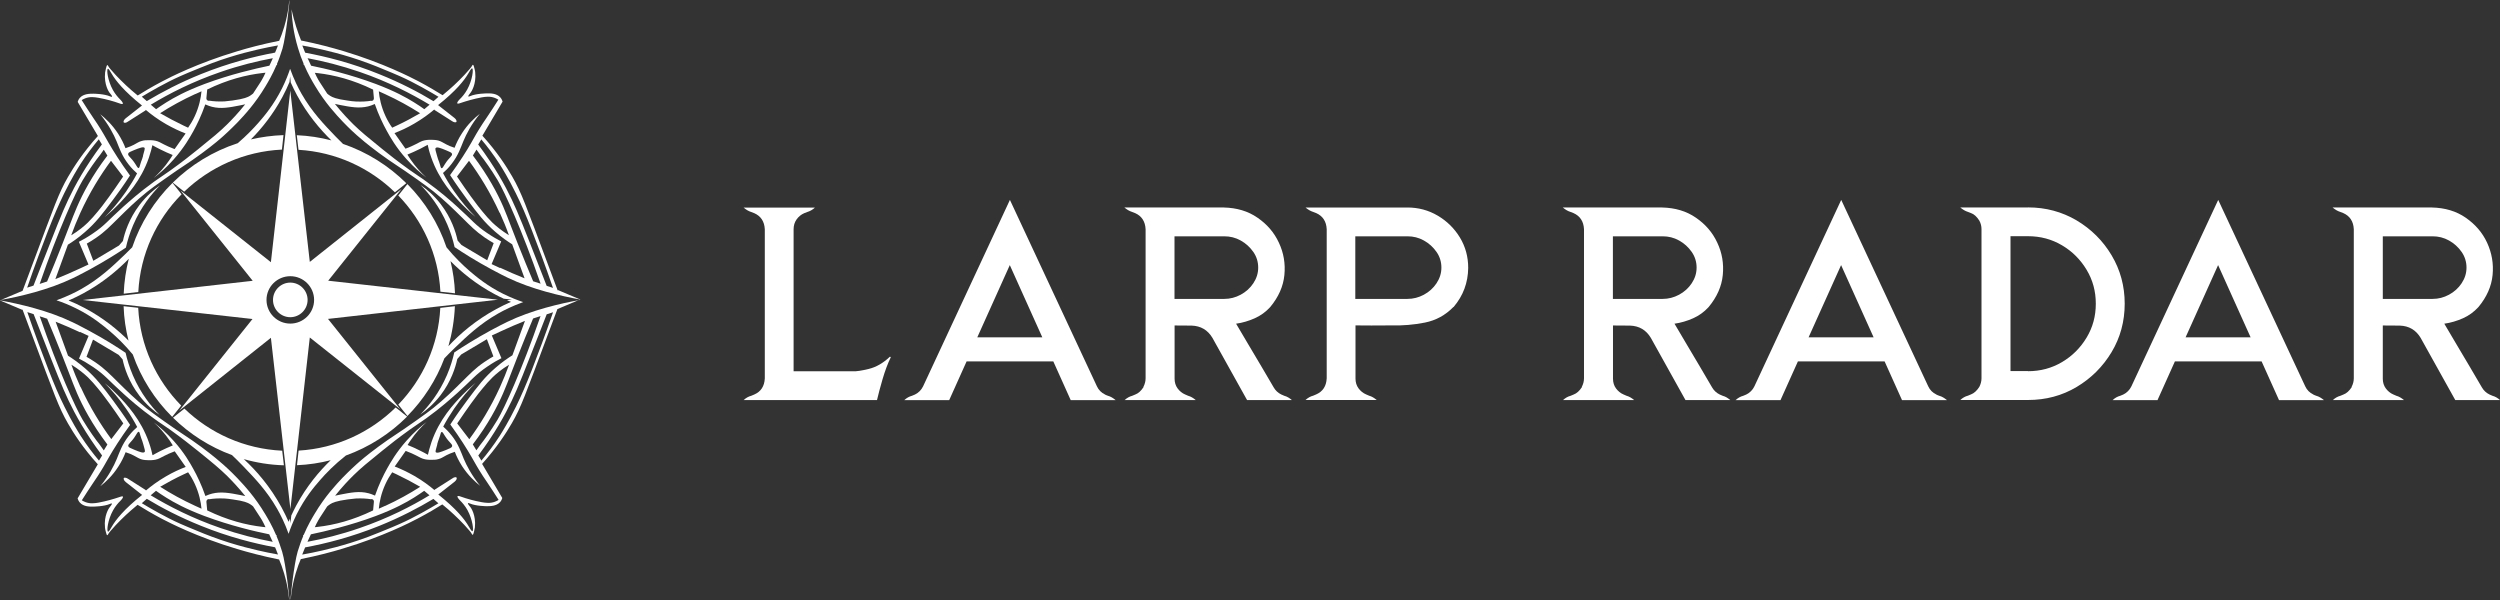
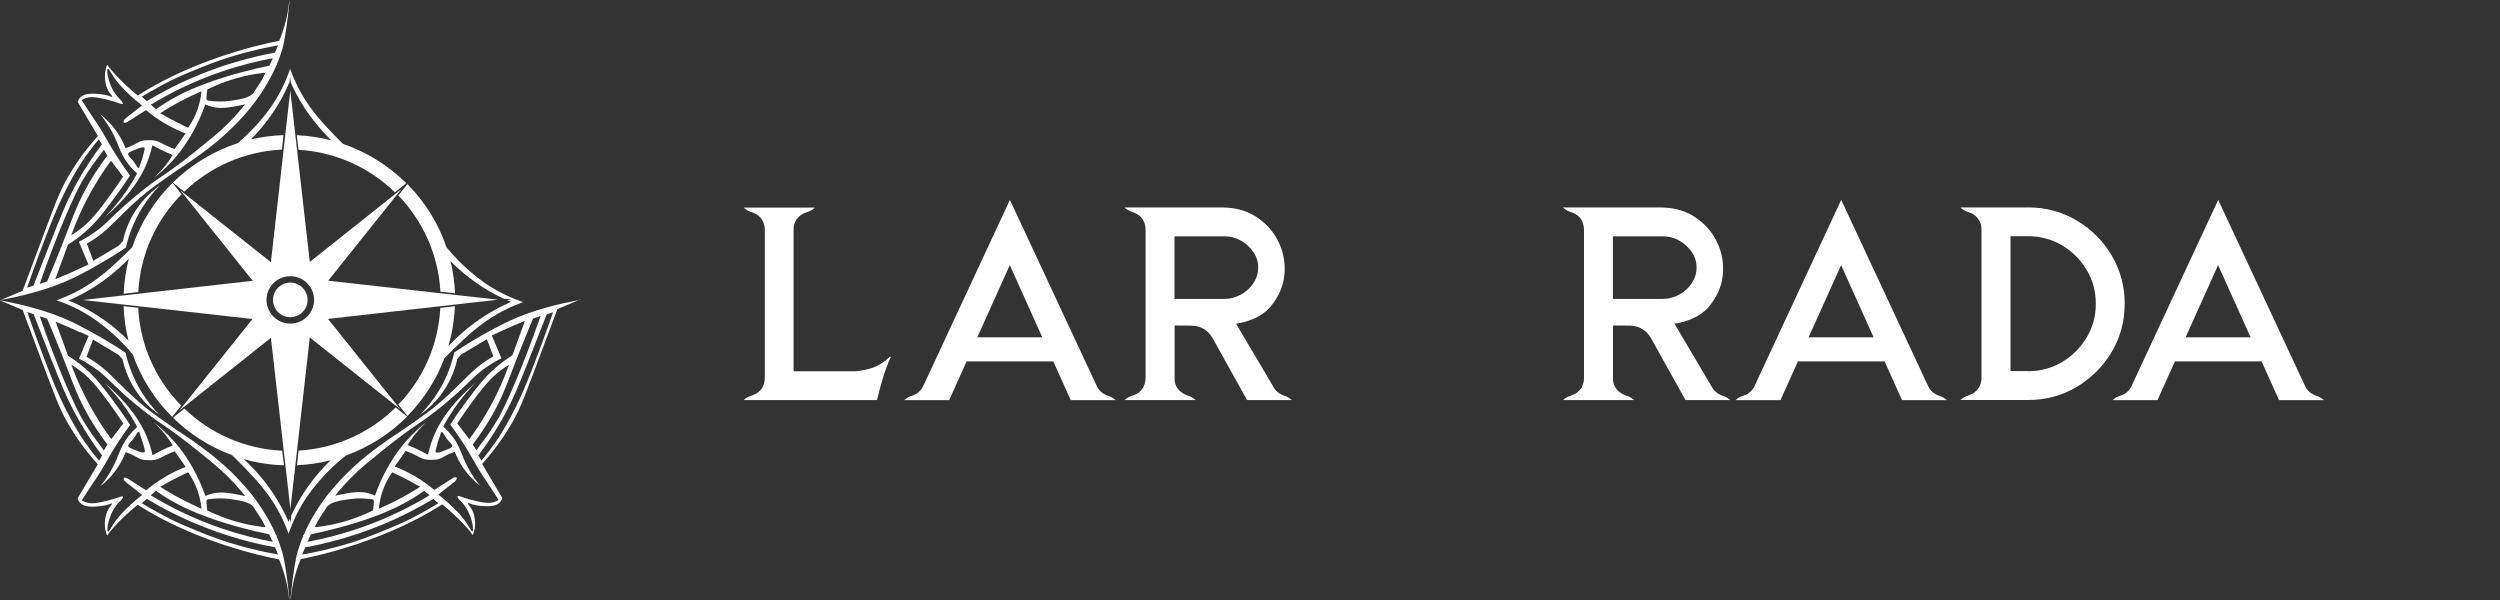
<svg xmlns="http://www.w3.org/2000/svg" id="Livello_1" data-name="Livello 1" viewBox="0 0 250 60">
  <rect x="0" y="0" width="250" height="60" fill="#333333" stroke="none" />
  <defs>
    <style>
      .cls-1 {
        fill: #fff;
        stroke-width: 0px;
      }
    </style>
  </defs>
  <g>
-     <path class="cls-1" d="M55.77,29.05c-.19-.5-.53-1.41-.95-2.54-2.27-6.07-2.66-7.22-3.6-8.86-.57-.99-1.5-2.45-2.98-4.08.67-1.14,1.35-2.27,2.02-3.41-.03-.11-.1-.27-.22-.41-.37-.42-.99-.42-1.35-.41-.04,0-1.08.01-1.67.27-.04.02-.16.07-.19.03-.04-.05.15-.26.27-.43,0,0,.55-.75.42-1.99-.01-.14-.05-.26-.08-.39-.05-.2-.09-.35-.15-.35-.04,0-.06.07-.16.22-.03.05-.08.1-.16.2-.65.78-1.55,1.61-1.55,1.61-.3.28-.69.62-1.16,1.01-.58-.36-1.41-.86-2.43-1.4-.75-.39-3.51-1.82-7.52-3.02-1.08-.32-2.5-.71-4.2-1.05-.17-.43-.34-.89-.5-1.39-.19-.61-.34-1.19-.46-1.73.04.99.19,2.34.65,3.87.17.58.36,1.1.56,1.56l-.03.08.07.02c.41.96.83,1.67,1.1,2.12,1.03,1.73,2.12,2.89,2.78,3.59.19.2.7.73,1.41,1.36.33.29.98.86,2.19,1.76,1.48,1.09,1.79,1.2,3.75,2.59.85.61,1.28.91,1.73,1.27,1.11.9,1.99,1.76,2.89,2.65.78.77,1.29,1.31,2.22,1.95.37.25.68.44.9.56l-.65,1.72c-.86-.51-1.71-1.02-2.57-1.53-.13-.15-.26-.3-.39-.45-.18-.84-.61-2.23-1.68-3.63-.69-.9-1.44-1.52-2.02-1.92.82.83,1.89,2.13,2.67,3.95.35.82.58,1.58.73,2.26.86.58,2.1,1.37,3.66,2.21.76.41,1.37.72,1.63.84,2.44,1.18,5.34,1.84,7.3,2.2-.75-.32-1.5-.64-2.25-.95h0ZM30.39,4.95c-.05-.13-.11-.27-.16-.4.21.04.56.1,1,.19,1.07.22,3.28.71,5.64,1.6.49.18,1.08.42,1.19.47.85.34,1.59.66,1.91.8,1.5.66,3.1,1.6,3.88,2.07-.17.15-.33.29-.5.44-1.5-.91-3.31-1.85-5.42-2.7-2.76-1.12-5.3-1.76-7.41-2.15-.04-.1-.09-.21-.13-.31h0ZM30.8,5.92s-.03-.07-.04-.1c1.56.29,3.33.73,5.23,1.38,2.82.97,5.14,2.17,6.97,3.27-.18.15-.36.3-.53.45-.24-.17-.59-.42-1.02-.68-.77-.48-1.91-1.12-3.85-1.85-2.57-.96-5.06-1.54-6.45-1.82-.1-.21-.2-.43-.3-.65h0ZM42.02,11.32c-.74.43-1.53.86-2.37,1.25-.14.07-.28.13-.43.2-.23-.32-.46-.71-.67-1.16-.44-.95-.61-1.83-.67-2.48.21.09.42.18.62.28,1.29.59,2.46,1.24,3.52,1.92h0ZM32.72,9.36c-.15-.22-.43-.65-.73-1.12-.09-.14-.21-.33-.34-.6-.07-.15-.13-.27-.17-.36.09,0,.18.02.28.03,1.67.19,3.54.67,5.55,1.65l.08.86s0,.11-.06.19c-.06.07-.16.09-.25.07-.37.06-.88.1-1.5.07-.26-.01-.44-.04-.8-.09-1.19-.16-1.54-.34-1.75-.47-.14-.09-.25-.17-.31-.23h0ZM50.02,26.81c-.29-.13-.58-.27-.86-.4.32-.76.64-1.51.96-2.27-.34-.17-.83-.45-1.41-.84-1.2-.81-1.47-1.26-3.01-2.65-.59-.54-1.65-1.48-3.11-2.53-.7-.51-.71-.47-1.61-1.11-1.2-.86-2.06-1.55-2.76-2.11-1.45-1.17-2.16-1.76-2.88-2.46-.47-.47-1.13-1.15-1.85-2.05.1.02.26.06.47.1,1.12.22,1.95.37,2.85.15.16-.04.39-.11.67-.24.39,1.12.83,2.02,1.2,2.69.33.6.92,1.65,1.96,2.81.74.83,1.45,1.43,1.99,1.85-.52-.47-1.07-1.07-1.58-1.81-.11-.16-.21-.32-.31-.48.41-.17.84-.36,1.28-.58.26-.13.51-.27.75-.4.06.28.16.72.35,1.25.8,2.32,2.25,3.84,3.1,4.73.29.3.74.74,1.32,1.22-.68-.68-1.42-1.53-2.14-2.57-.44-.63-.8-1.24-1.1-1.81.22-.19.54-.49.86-.91.68-.87.91-1.63,1.19-2.3.29-.69.77-1.64,1.64-2.71-.52.4-1.21,1.03-1.8,1.96-.34.52-.57,1.02-.73,1.44-.36-.11-.64-.24-.83-.34-.37-.19-.49-.3-.81-.39-.24-.06-.44-.06-.63-.07-.15,0-.42-.01-.71.05-.34.07-.5.19-.9.39-.24.12-.58.29-1.03.45-.37-.52-.73-1.04-1.1-1.56.59-.23,1.27-.53,1.98-.95.81-.47,1.48-.97,2.01-1.42,0,.02,0,.04,0,.05.59.37,1.18.75,1.76,1.12.19.14.39.15.44.09.05-.07,0-.26-.2-.41-.54-.43-1.08-.85-1.63-1.28,1.81-1.44,2.63-2.48,3.04-3.19.11-.19.28-.51.37-.48.15.05.03,1.17-.5,2.12-.24.43-.52.75-.73.95-.2.2-.3.37-.26.43.05.07.32-.03.36-.05.56-.19,1.28-.4,2.07-.55.41-.07.84-.13,1.32.05.16.06.28.13.36.18-.12.2-.32.5-.55.86-.49.76-.76,1.13-1.02,1.53-.53.81-.8,1.31-1.15,1.93-.44.77-1.12,1.86-2.11,3.22.65.99,1.23,1.79,1.67,2.39,1.09,1.46,1.76,2.34,2.85,3.28.68.59,1.29,1,1.69,1.25.41,1.13.83,2.26,1.24,3.4-.8-.32-1.62-.67-2.45-1.06h0ZM43.57,14.8c.13-.14.48,0,1.04.23.37.15.56.23.59.35.06.23-.29.35-.72,1.05-.14.22-.22.4-.32.39-.08-.01-.1-.14-.18-.41-.13-.44-.11-.25-.27-.81-.14-.48-.21-.72-.15-.78h0ZM49.98,21.28c.35.77.66,1.52.91,2.24-.75-.46-1.29-.92-1.66-1.27-.37-.36-.63-.67-.99-1.1-.24-.29-.54-.66-1.15-1.5-.37-.51-.84-1.18-1.39-2,.4-.52.8-1.05,1.2-1.57,1.04,1.41,2.12,3.14,3.06,5.2h0ZM53.32,28.14c-.17-.41-.43-1.03-.74-1.78-1.35-3.29-1.71-4.42-2.26-5.7-.56-1.29-1.49-3.08-3.03-5.11.12-.2.24-.39.36-.59.11.17.24.35.37.52.11.16.23.3.34.44,0,0,.73.97,1.41,2.11.69,1.16,2.43,4.97,4.29,10.34-.25-.08-.49-.16-.74-.24h0ZM54.66,28.57c-.17-.43-.42-1.09-.73-1.87-1.41-3.62-2.12-5.43-2.76-6.76-.65-1.37-1.7-3.29-3.35-5.49.1-.17.21-.34.31-.51.58.68,1.21,1.51,1.85,2.5,0,.01.02.04.04.07.21.33.81,1.29,1.57,2.83.57,1.15,1,2.16,1.61,3.73.57,1.47,1.3,3.4,2.1,5.72-.22-.07-.44-.14-.65-.21h0Z" />
    <path class="cls-1" d="M0,30.01c1.96-.35,4.86-1.02,7.3-2.2.25-.12.87-.43,1.63-.84,1.56-.85,2.8-1.64,3.66-2.21.15-.67.38-1.44.73-2.26.78-1.82,1.85-3.12,2.67-3.95-.58.4-1.32,1.02-2.02,1.92-1.07,1.4-1.5,2.8-1.68,3.63-.13.15-.26.3-.39.45-.86.51-1.71,1.02-2.57,1.53l-.65-1.72c.22-.12.53-.31.9-.56.94-.64,1.44-1.19,2.22-1.95.9-.89,1.77-1.75,2.89-2.65.45-.36.87-.66,1.73-1.27,1.95-1.39,2.27-1.5,3.75-2.59,1.22-.9,1.87-1.47,2.19-1.76.71-.64,1.22-1.17,1.41-1.36.66-.7,1.75-1.86,2.78-3.59.27-.45.69-1.16,1.1-2.12l.07-.02-.03-.08c.05-.13.11-.26.16-.39,0,0,.22-.57.4-1.17C28.6,3.62,28.99,0,28.94,0c-.03,0-.05,1.11-.52,2.69-.17.57-.35,1.04-.5,1.39-1.7.34-3.12.72-4.2,1.05-4.02,1.2-6.78,2.63-7.52,3.02-1.02.54-1.85,1.03-2.43,1.4-.47-.38-.86-.73-1.16-1.01,0,0-.9-.83-1.55-1.61-.08-.1-.13-.15-.16-.2-.1-.15-.12-.23-.16-.22-.06,0-.1.15-.15.35-.03.13-.06.25-.08.39-.13,1.24.42,1.99.42,1.99.13.17.32.37.27.43-.03.04-.15-.02-.19-.03-.6-.26-1.63-.27-1.67-.27-.36,0-.98,0-1.35.41-.13.15-.19.3-.22.41.67,1.14,1.35,2.27,2.02,3.41-1.47,1.63-2.41,3.09-2.98,4.08-.94,1.63-1.33,2.79-3.6,8.86-.42,1.13-.76,2.03-.95,2.54-.75.32-1.5.64-2.25.95h0ZM27.51,5.26c-2.11.39-4.65,1.04-7.41,2.15-2.11.85-3.91,1.8-5.42,2.7-.17-.15-.33-.29-.5-.44.78-.47,2.38-1.41,3.88-2.07.32-.14,1.05-.46,1.91-.8.11-.04.7-.28,1.19-.47,2.36-.89,4.56-1.38,5.64-1.6.44-.09.79-.15,1-.19-.05.13-.1.26-.16.4-.04.11-.09.21-.13.31h0ZM26.93,6.57c-1.39.29-3.88.86-6.45,1.82-1.94.73-3.08,1.37-3.85,1.85-.43.27-.78.51-1.02.68-.18-.15-.36-.3-.53-.45,1.83-1.11,4.15-2.3,6.97-3.27,1.9-.66,3.67-1.09,5.23-1.38-.01.03-.03.07-.04.1-.1.22-.2.44-.3.65h0ZM19.53,9.41c.21-.1.42-.19.62-.28-.06.65-.23,1.53-.67,2.48-.21.46-.45.84-.67,1.16-.14-.06-.28-.13-.43-.2-.84-.4-1.63-.82-2.37-1.25,1.06-.68,2.23-1.33,3.52-1.92h0ZM25,9.58c-.21.13-.57.31-1.75.47-.37.05-.55.07-.8.09-.61.03-1.13-.01-1.5-.07-.09.02-.19,0-.25-.07-.07-.08-.06-.17-.06-.19l.08-.86c2.01-.98,3.88-1.46,5.55-1.65.09-.01.19-.02.28-.03-.04.09-.09.21-.17.36-.13.26-.25.45-.34.6-.3.47-.58.9-.73,1.12-.06.05-.17.14-.31.23h0ZM5.55,27.87c.41-1.13.83-2.26,1.24-3.4.4-.25,1.02-.66,1.69-1.25,1.09-.94,1.76-1.82,2.85-3.28.45-.6,1.03-1.4,1.67-2.39-.99-1.36-1.67-2.46-2.11-3.22-.36-.62-.62-1.12-1.15-1.93-.26-.4-.53-.77-1.02-1.53-.24-.37-.43-.67-.55-.86.08-.05.2-.12.36-.18.47-.18.9-.12,1.32-.05.79.14,1.51.35,2.07.55.04.02.31.12.36.05.04-.06-.06-.23-.26-.43-.21-.21-.49-.52-.73-.95-.53-.96-.65-2.08-.5-2.12.08-.03.26.3.37.48.41.71,1.23,1.74,3.04,3.19-.54.43-1.08.85-1.63,1.28-.19.15-.25.34-.2.41.05.07.25.06.44-.09.59-.37,1.18-.75,1.76-1.12,0-.02,0-.04,0-.05.53.45,1.2.95,2.01,1.42.72.41,1.39.72,1.98.95-.37.52-.73,1.04-1.1,1.56-.45-.17-.8-.33-1.03-.45-.4-.2-.56-.32-.9-.39-.29-.06-.56-.05-.71-.05-.2,0-.4,0-.63.07-.32.08-.44.2-.81.39-.19.1-.47.22-.83.34-.16-.43-.4-.92-.73-1.44-.6-.92-1.28-1.55-1.8-1.96.86,1.07,1.35,2.02,1.64,2.71.28.67.51,1.43,1.19,2.3.32.41.64.72.86.91-.3.57-.67,1.18-1.1,1.81-.72,1.04-1.46,1.89-2.14,2.57.58-.49,1.03-.92,1.32-1.22.86-.89,2.3-2.41,3.1-4.73.18-.53.29-.98.35-1.25.24.14.49.27.75.4.44.22.87.42,1.28.58-.09.16-.2.32-.31.48-.5.74-1.05,1.33-1.58,1.81.54-.41,1.26-1.02,1.99-1.85,1.04-1.17,1.63-2.22,1.96-2.81.37-.67.81-1.57,1.2-2.69.28.13.52.2.67.24.91.23,1.73.07,2.85-.15.2-.04.36-.08.47-.1-.72.9-1.37,1.58-1.85,2.05-.71.7-1.43,1.29-2.88,2.46-.69.56-1.56,1.25-2.76,2.11-.9.64-.91.61-1.61,1.11-1.46,1.05-2.51,2-3.11,2.53-1.54,1.39-1.81,1.84-3.01,2.65-.57.39-1.07.67-1.41.84.32.76.64,1.51.96,2.27-.28.14-.57.27-.86.4-.83.39-1.65.74-2.45,1.06h0ZM14.31,15.58c-.16.56-.14.37-.27.81-.08.27-.1.4-.18.41-.09.02-.18-.17-.32-.39-.44-.7-.79-.82-.72-1.05.03-.12.22-.2.59-.35.56-.22.91-.36,1.04-.23.06.06-.01.3-.15.78h0ZM11.11,16.09c.4.52.8,1.05,1.2,1.57-.55.81-1.02,1.49-1.39,2-.61.84-.91,1.22-1.15,1.5-.36.43-.62.74-.99,1.1-.36.35-.91.82-1.66,1.27.26-.72.56-1.47.91-2.24.94-2.06,2.02-3.79,3.06-5.2h0ZM3.97,28.38c1.86-5.36,3.6-9.18,4.29-10.34.68-1.14,1.41-2.11,1.41-2.11.11-.14.23-.29.34-.44.13-.18.25-.35.37-.52.12.2.24.39.36.59-1.55,2.03-2.47,3.82-3.03,5.11-.56,1.28-.92,2.41-2.26,5.7-.31.75-.56,1.37-.74,1.78-.25.08-.49.16-.74.24h0ZM2.71,28.78c.8-2.32,1.53-4.25,2.1-5.72.62-1.58,1.05-2.58,1.61-3.73.76-1.54,1.36-2.5,1.57-2.83.02-.03.04-.06.04-.07.64-.99,1.27-1.81,1.85-2.5l.31.51c-1.65,2.19-2.7,4.12-3.35,5.49-.64,1.33-1.34,3.14-2.76,6.76-.31.79-.56,1.44-.73,1.87-.22.07-.44.14-.65.21Z" />
    <path class="cls-1" d="M2.25,30.95c.19.5.53,1.41.95,2.54,2.27,6.07,2.66,7.22,3.6,8.86.57.99,1.5,2.45,2.98,4.08-.67,1.14-1.35,2.27-2.02,3.41.03.11.1.27.22.41.37.42.99.42,1.35.41.04,0,1.08-.01,1.67-.27.04-.02.16-.07.19-.03.04.05-.15.26-.27.43,0,0-.55.75-.42,1.99.01.14.05.26.08.39.05.2.09.35.15.35.04,0,.06-.07.16-.22.03-.05.08-.1.16-.2.65-.78,1.55-1.61,1.55-1.61.3-.28.69-.62,1.16-1.01.58.36,1.41.86,2.43,1.4.75.39,3.51,1.82,7.52,3.02,1.08.32,2.5.71,4.2,1.05.15.35.33.82.5,1.39.47,1.58.49,2.69.52,2.69.05,0-.34-3.62-.71-4.84-.18-.6-.4-1.17-.4-1.17-.05-.14-.11-.27-.16-.39l.03-.08-.07-.02c-.41-.96-.83-1.67-1.1-2.12-1.03-1.73-2.12-2.89-2.78-3.59-.19-.2-.7-.73-1.41-1.36-.33-.29-.98-.86-2.19-1.76-1.48-1.09-1.79-1.2-3.75-2.59-.85-.61-1.28-.91-1.73-1.27-1.11-.9-1.99-1.76-2.89-2.65-.78-.77-1.29-1.31-2.22-1.95-.37-.25-.68-.44-.9-.56l.65-1.72c.86.51,1.71,1.02,2.57,1.53.13.15.26.3.39.45.18.84.61,2.23,1.68,3.63.69.9,1.44,1.52,2.02,1.92-.82-.83-1.89-2.13-2.67-3.95-.35-.82-.58-1.58-.73-2.26-.86-.58-2.1-1.37-3.66-2.21-.76-.41-1.37-.72-1.63-.84-2.44-1.18-5.34-1.84-7.3-2.2.75.32,1.5.64,2.25.95h0ZM27.64,55.05c.05.13.11.27.16.4-.21-.04-.56-.1-1-.19-1.07-.22-3.28-.71-5.64-1.6-.49-.18-1.08-.42-1.19-.47-.85-.34-1.59-.66-1.91-.8-1.5-.66-3.1-1.6-3.88-2.07.17-.15.33-.29.5-.44,1.5.91,3.31,1.85,5.42,2.7,2.76,1.12,5.3,1.76,7.41,2.15.04.1.09.21.13.31h0ZM27.23,54.08s.03.07.04.1c-1.56-.29-3.33-.73-5.23-1.38-2.82-.97-5.14-2.17-6.97-3.27.18-.15.36-.3.53-.45.24.17.59.42,1.02.68.77.48,1.91,1.12,3.85,1.85,2.57.96,5.06,1.54,6.45,1.82.1.21.2.43.3.65h0ZM16.01,48.68c.74-.43,1.53-.86,2.37-1.25.14-.07.28-.13.43-.2.23.32.46.71.67,1.16.44.95.61,1.83.67,2.48-.21-.09-.42-.18-.62-.28-1.29-.59-2.46-1.24-3.52-1.92h0ZM25.31,50.64c.15.22.43.65.73,1.12.09.14.21.33.34.6.07.15.13.27.17.36-.09,0-.18-.02-.28-.03-1.67-.19-3.54-.67-5.55-1.65l-.08-.86s0-.11.06-.19c.06-.07.16-.09.25-.07.37-.06.88-.1,1.5-.07.26.01.44.04.8.09,1.19.16,1.54.34,1.75.47.14.09.25.17.31.23h0ZM8,33.19c.29.13.58.27.86.4-.32.76-.64,1.51-.96,2.27.34.17.83.45,1.41.84,1.2.81,1.47,1.26,3.01,2.65.59.54,1.65,1.48,3.11,2.53.7.51.71.47,1.61,1.11,1.2.86,2.06,1.55,2.76,2.11,1.45,1.17,2.16,1.76,2.88,2.46.47.47,1.13,1.15,1.85,2.05-.1-.02-.26-.06-.47-.1-1.12-.22-1.95-.37-2.85-.15-.16.04-.39.11-.67.24-.39-1.12-.83-2.02-1.2-2.69-.33-.6-.92-1.65-1.96-2.81-.74-.83-1.45-1.43-1.99-1.85.52.47,1.07,1.07,1.58,1.81.11.16.21.32.31.48-.41.17-.84.36-1.28.58-.26.13-.51.27-.75.4-.06-.28-.16-.72-.35-1.25-.8-2.32-2.25-3.84-3.1-4.73-.29-.3-.74-.74-1.32-1.22.68.68,1.42,1.53,2.14,2.57.44.63.8,1.24,1.1,1.81-.22.19-.54.49-.86.91-.68.87-.91,1.63-1.19,2.3-.29.69-.77,1.64-1.64,2.71.52-.4,1.21-1.03,1.8-1.96.34-.52.57-1.02.73-1.44.36.11.64.24.83.34.37.19.49.3.81.39.24.06.44.06.63.07.15,0,.42.01.71-.05.34-.07.5-.19.9-.39.24-.12.58-.29,1.03-.45.37.52.73,1.04,1.1,1.56-.59.23-1.27.53-1.98.95-.81.47-1.48.97-2.01,1.42,0-.02,0-.04,0-.05-.59-.37-1.18-.75-1.76-1.12-.19-.14-.39-.15-.44-.09s0,.26.2.41c.54.43,1.08.85,1.63,1.28-1.81,1.44-2.63,2.48-3.04,3.19-.11.19-.28.51-.37.48-.15-.05-.03-1.17.5-2.12.24-.43.52-.75.73-.95.2-.2.3-.37.26-.43-.05-.07-.32.03-.36.05-.56.19-1.28.4-2.07.55-.41.07-.84.13-1.32-.05-.16-.06-.28-.13-.36-.18.12-.2.32-.5.55-.86.49-.76.76-1.13,1.02-1.53.53-.81.8-1.31,1.15-1.93.44-.77,1.12-1.86,2.11-3.22-.65-.99-1.23-1.79-1.67-2.39-1.09-1.46-1.76-2.34-2.85-3.28-.68-.59-1.29-1-1.69-1.25-.41-1.13-.83-2.26-1.24-3.4.8.32,1.62.67,2.45,1.06h0ZM14.46,45.2c-.13.14-.48,0-1.04-.23-.37-.15-.56-.23-.59-.35-.06-.23.29-.35.72-1.05.14-.22.22-.4.32-.39.08.01.1.14.18.41.13.44.11.25.27.81.14.48.21.72.15.78h0ZM8.05,38.71c-.35-.77-.66-1.52-.91-2.24.75.46,1.29.92,1.66,1.27.37.36.63.67.99,1.1.24.29.54.66,1.15,1.5.37.51.84,1.18,1.39,2-.4.52-.8,1.05-1.2,1.57-1.04-1.41-2.12-3.14-3.06-5.2h0ZM4.71,31.86c.17.41.43,1.03.74,1.78,1.35,3.29,1.71,4.42,2.26,5.7.56,1.29,1.49,3.08,3.03,5.11-.12.2-.24.39-.36.59-.11-.17-.24-.35-.37-.52-.11-.16-.23-.3-.34-.44,0,0-.73-.97-1.41-2.11-.69-1.16-2.43-4.97-4.29-10.34.25.08.49.16.74.24h0ZM3.37,31.43c.17.43.42,1.09.73,1.87,1.41,3.62,2.12,5.43,2.76,6.76.65,1.37,1.7,3.29,3.35,5.49-.1.17-.21.34-.31.51-.58-.68-1.21-1.51-1.85-2.5,0-.01-.02-.04-.04-.07-.21-.33-.81-1.29-1.57-2.83-.57-1.15-1-2.16-1.61-3.73-.57-1.47-1.3-3.4-2.1-5.72.22.07.44.14.65.21h0Z" />
    <path class="cls-1" d="M58.02,29.99c-1.96.35-4.86,1.02-7.3,2.2-.25.12-.87.43-1.63.84-1.56.85-2.8,1.64-3.66,2.21-.15.67-.38,1.44-.73,2.26-.78,1.82-1.85,3.12-2.67,3.95.58-.4,1.32-1.02,2.02-1.92,1.07-1.4,1.5-2.8,1.68-3.63.13-.15.26-.3.39-.45.86-.51,1.71-1.02,2.57-1.53l.65,1.72c-.22.12-.53.31-.9.56-.94.64-1.44,1.19-2.22,1.95-.9.89-1.77,1.75-2.89,2.65-.45.36-.87.66-1.73,1.27-1.95,1.39-2.27,1.5-3.75,2.59-1.22.9-1.87,1.47-2.19,1.76-.71.64-1.22,1.17-1.41,1.36-.66.7-1.75,1.86-2.78,3.59-.27.45-.69,1.16-1.1,2.12l-.07.02.03.08c-.05.13-.11.26-.16.39,0,0-.22.57-.4,1.17-.37,1.22-.76,4.83-.71,4.84.03,0,.05-1.11.52-2.69.17-.57.35-1.04.5-1.39,1.7-.34,3.12-.72,4.2-1.05,4.02-1.2,6.78-2.63,7.52-3.02,1.02-.54,1.85-1.03,2.43-1.4.47.38.86.73,1.16,1.01,0,0,.9.83,1.55,1.61.08.1.13.15.16.2.1.15.12.23.16.22.06,0,.1-.15.15-.35.03-.13.06-.25.08-.39.13-1.24-.42-1.99-.42-1.99-.13-.17-.32-.37-.27-.43.03-.04.15.02.19.03.6.26,1.63.27,1.67.27.36,0,.98,0,1.35-.41.13-.15.19-.3.22-.41l-2.02-3.41c1.47-1.63,2.41-3.09,2.98-4.08.94-1.63,1.33-2.79,3.6-8.86.42-1.13.76-2.03.95-2.54.75-.32,1.5-.64,2.25-.95h0ZM30.51,54.74c2.11-.39,4.65-1.04,7.41-2.15,2.11-.85,3.91-1.8,5.42-2.7.17.15.33.29.5.44-.78.47-2.38,1.41-3.88,2.07-.32.14-1.05.46-1.91.8-.11.04-.7.28-1.19.47-2.36.89-4.56,1.38-5.64,1.6-.44.09-.79.15-1,.19.05-.13.1-.26.16-.4.04-.11.09-.21.13-.31h0ZM31.1,53.43c1.39-.29,3.88-.86,6.45-1.82,1.94-.73,3.08-1.37,3.85-1.85.43-.27.78-.51,1.02-.68.18.15.36.3.53.45-1.83,1.11-4.15,2.3-6.97,3.27-1.9.66-3.67,1.09-5.23,1.38.01-.03.03-.07.04-.1.1-.22.2-.44.3-.65h0ZM38.5,50.59c-.21.1-.42.19-.62.28.06-.65.23-1.53.67-2.48.21-.46.45-.84.67-1.16.14.06.28.13.43.2.84.4,1.63.82,2.37,1.25-1.06.68-2.23,1.33-3.52,1.92h0ZM33.03,50.41c.21-.13.57-.31,1.75-.47.37-.05.55-.07.8-.09.61-.03,1.13.01,1.5.07.09-.02.19,0,.25.07.07.08.06.17.06.19l-.08.86c-2.01.98-3.88,1.46-5.55,1.65-.09.01-.19.02-.28.03.04-.09.09-.21.17-.36.13-.26.25-.45.34-.6.3-.47.58-.9.73-1.12.06-.05.17-.14.31-.23h0ZM52.48,32.13c-.41,1.13-.83,2.26-1.24,3.4-.4.25-1.02.66-1.69,1.25-1.09.94-1.76,1.82-2.85,3.28-.45.6-1.03,1.4-1.67,2.39.99,1.36,1.67,2.46,2.11,3.22.36.62.62,1.12,1.15,1.93.26.4.53.77,1.02,1.53.24.37.43.67.55.86-.08.05-.2.12-.36.18-.47.18-.9.12-1.32.05-.79-.14-1.51-.35-2.07-.55-.04-.02-.31-.12-.36-.05-.04.06.06.23.26.43.21.21.49.52.73.95.53.96.65,2.08.5,2.12-.08.03-.26-.3-.37-.48-.41-.71-1.23-1.74-3.04-3.19.54-.43,1.08-.85,1.63-1.28.19-.15.25-.34.2-.41s-.25-.06-.44.09c-.59.37-1.18.75-1.76,1.12,0,.02,0,.04,0,.05-.53-.45-1.2-.95-2.01-1.42-.72-.41-1.39-.72-1.98-.95.37-.52.73-1.04,1.1-1.56.45.17.8.33,1.03.45.4.2.56.32.9.39.29.06.56.05.71.05.2,0,.4,0,.63-.07.32-.08.44-.2.81-.39.19-.1.47-.22.83-.34.16.43.4.92.73,1.44.6.92,1.28,1.55,1.8,1.96-.86-1.07-1.35-2.02-1.64-2.71-.28-.67-.51-1.43-1.19-2.3-.32-.41-.64-.72-.86-.91.3-.57.67-1.18,1.1-1.81.72-1.04,1.46-1.89,2.14-2.57-.58.49-1.03.92-1.32,1.22-.86.89-2.3,2.41-3.1,4.73-.18.53-.29.98-.35,1.25-.24-.14-.49-.27-.75-.4-.44-.22-.87-.42-1.28-.58.09-.16.2-.32.31-.48.5-.74,1.05-1.33,1.58-1.81-.54.41-1.26,1.02-1.99,1.85-1.04,1.17-1.63,2.22-1.96,2.81-.37.67-.81,1.57-1.2,2.69-.28-.13-.52-.2-.67-.24-.91-.23-1.73-.07-2.85.15-.2.04-.36.08-.47.1.72-.9,1.37-1.58,1.85-2.05.71-.7,1.43-1.29,2.88-2.46.69-.56,1.56-1.25,2.76-2.11.9-.64.91-.61,1.61-1.11,1.46-1.05,2.51-2,3.11-2.53,1.54-1.39,1.81-1.84,3.01-2.65.57-.39,1.07-.67,1.41-.84-.32-.76-.64-1.51-.96-2.27.28-.14.57-.27.86-.4.83-.39,1.65-.74,2.45-1.06h0ZM43.72,44.42c.16-.56.14-.37.27-.81.08-.27.1-.4.18-.41.09-.02.18.17.32.39.44.7.79.82.72,1.05-.03.12-.22.2-.59.35-.56.22-.91.36-1.04.23-.06-.06.01-.3.15-.78h0ZM46.92,43.91c-.4-.52-.8-1.05-1.2-1.57.55-.81,1.02-1.49,1.39-2,.61-.84.91-1.22,1.15-1.5.36-.43.62-.74.99-1.1.36-.35.91-.82,1.66-1.27-.26.72-.56,1.47-.91,2.24-.94,2.06-2.02,3.79-3.06,5.2h0ZM54.05,31.62c-1.86,5.36-3.6,9.18-4.29,10.34-.68,1.14-1.41,2.11-1.41,2.11-.11.14-.23.29-.34.44-.13.18-.25.35-.37.52-.12-.2-.24-.39-.36-.59,1.55-2.03,2.47-3.82,3.03-5.11.56-1.28.92-2.41,2.26-5.7.31-.75.56-1.37.74-1.78.25-.08.49-.16.74-.24h0ZM55.31,31.21c-.8,2.32-1.53,4.25-2.1,5.72-.62,1.58-1.05,2.58-1.61,3.73-.76,1.54-1.36,2.5-1.57,2.83-.02.03-.04.06-.04.07-.64.99-1.27,1.81-1.85,2.5-.1-.17-.21-.34-.31-.51,1.65-2.19,2.7-4.12,3.35-5.49.64-1.33,1.34-3.14,2.76-6.76.31-.79.56-1.44.73-1.87.22-.07.44-.14.65-.21h0Z" />
    <path class="cls-1" d="M27.09,33.78l-9.17,7.29,7.33-9.17-16.97-1.9,16.99-1.92-7.23-9.04,9.05,7.18,1.94-17.16,1.95,17.13,9.17-7.29-7.33,9.17,16.97,1.9-16.99,1.92,7.23,9.04-9.05-7.18-1.94,17.16-1.95-17.13h0ZM29.03,27.62c-1.31,0-2.38,1.06-2.38,2.37s1.07,2.37,2.38,2.37,2.38-1.06,2.38-2.37-1.07-2.37-2.38-2.37Z" />
-     <path class="cls-1" d="M18.43,19.16c2.56-2.45,5.98-4.02,9.76-4.2l.16-1.45c-1.12.04-2.21.19-3.26.43,1.06-1.07,2.2-2.47,3.15-4.24.27-.51.51-1.01.71-1.5l.06-.55.07.61c.19.42.39.84.63,1.28,1.03,1.9,2.28,3.38,3.43,4.5-1.11-.29-2.27-.47-3.46-.52l.11.95.06.51c3.74.22,7.12,1.8,9.64,4.25l1.14-.91c-1.77-1.75-3.92-3.11-6.33-3.93-.22-.21-.47-.46-.74-.74-1.16-1.21-2.37-2.46-3.41-4.28-.33-.58-.76-1.42-1.14-2.49-.17.51-.43,1.19-.81,1.96-.83,1.65-1.75,2.74-2.31,3.38-.53.61-1.23,1.34-2.12,2.1-2.47.8-4.68,2.17-6.49,3.94l1.14.91h0Z" />
+     <path class="cls-1" d="M18.43,19.16c2.56-2.45,5.98-4.02,9.76-4.2l.16-1.45c-1.12.04-2.21.19-3.26.43,1.06-1.07,2.2-2.47,3.15-4.24.27-.51.51-1.01.71-1.5l.06-.55.07.61c.19.42.39.84.63,1.28,1.03,1.9,2.28,3.38,3.43,4.5-1.11-.29-2.27-.47-3.46-.52l.11.95.06.51c3.74.22,7.12,1.8,9.64,4.25l1.14-.91c-1.77-1.75-3.92-3.11-6.33-3.93-.22-.21-.47-.46-.74-.74-1.16-1.21-2.37-2.46-3.41-4.28-.33-.58-.76-1.42-1.14-2.49-.17.51-.43,1.19-.81,1.96-.83,1.65-1.75,2.74-2.31,3.38-.53.61-1.23,1.34-2.12,2.1-2.47.8-4.68,2.17-6.49,3.94l1.14.91Z" />
    <path class="cls-1" d="M17.21,41.7l.91-1.14c-2.5-2.55-4.11-5.98-4.3-9.78l-1.46-.16c.04,1.18.21,2.33.49,3.44-1.09-1.09-2.52-2.27-4.37-3.25-.56-.3-1.1-.55-1.62-.76.03-.01.06-.03.09-.04h-.1s.17-.03.17-.03c.42-.19.86-.4,1.3-.64,1.93-1.04,3.42-2.3,4.56-3.46-.29,1.12-.46,2.29-.51,3.49l1.46-.17c.2-3.8,1.81-7.23,4.33-9.77l-.91-1.14c-1.8,1.79-3.2,3.99-4.03,6.44-.22.23-.48.48-.77.76-1.21,1.16-2.47,2.36-4.3,3.4-.58.33-1.42.75-2.5,1.14.51.17,1.2.43,1.96.81,1.66.82,2.75,1.75,3.4,2.3.66.56,1.46,1.33,2.27,2.31.83,2.37,2.19,4.5,3.94,6.24h0Z" />
    <path class="cls-1" d="M50.37,29.41c-1.66-.82-2.75-1.75-3.4-2.3-.67-.58-1.49-1.36-2.32-2.38-.81-2.4-2.16-4.55-3.91-6.32l-.91,1.14c2.44,2.52,4.01,5.89,4.21,9.62l1.46.16c-.04-1.1-.2-2.18-.45-3.22,1.1,1.11,2.56,2.32,4.44,3.32.3.16.6.31.89.44l.82.09-.5.06c.14.06.27.12.4.17-.47.2-.96.44-1.46.71-2.07,1.12-3.64,2.48-4.8,3.72.37-1.28.59-2.62.65-4l-1.46.17c-.19,3.75-1.75,7.13-4.2,9.67l.91,1.14c1.61-1.63,2.88-3.59,3.7-5.77.28-.29.64-.66,1.08-1.08,1.21-1.16,2.47-2.36,4.3-3.4.58-.33,1.42-.75,2.5-1.14-.51-.17-1.2-.43-1.96-.81h0Z" />
    <path class="cls-1" d="M39.55,40.76c-2.53,2.48-5.92,4.08-9.69,4.3l-.16,1.46c1.16-.05,2.29-.22,3.37-.5-1.15,1.11-2.41,2.6-3.45,4.54-.18.34-.34.67-.49.99l-.09.78-.05-.46c-.05.1-.09.21-.13.31-.21-.47-.44-.96-.71-1.45-1.13-2.08-2.51-3.66-3.76-4.81-.02,0-.03-.01-.05-.02,1.29.37,2.65.59,4.05.63l-.09-.77-.08-.69c-3.8-.18-7.22-1.75-9.78-4.21l-1.14.91c1.66,1.63,3.67,2.92,5.9,3.74.29.28.68.65,1.11,1.1,1.16,1.21,2.37,2.46,3.41,4.28.33.58.76,1.42,1.14,2.49.17-.51.43-1.19.81-1.96.83-1.65,1.75-2.74,2.31-3.38.62-.72,1.48-1.6,2.61-2.49,2.33-.84,4.41-2.18,6.12-3.89l-1.14-.91h0Z" />
    <path class="cls-1" d="M29.03,31.72c-.96,0-1.73-.78-1.73-1.73s.78-1.73,1.73-1.73,1.73.78,1.73,1.73-.78,1.73-1.73,1.73Z" />
  </g>
  <g>
    <path class="cls-1" d="M89.01,35.67l.07.05c-.32.66-.59,1.4-.83,2.22s-.42,1.51-.55,2.07h-13.34c.24-.22.49-.36.76-.43.1-.04.2-.08.31-.13.66-.29,1.01-.82,1.05-1.61v-14.91c-.04-.79-.4-1.32-1.05-1.61-.11-.04-.21-.08-.31-.12-.26-.08-.51-.23-.76-.44h7.13c-.24.22-.49.36-.76.44-.1.04-.2.08-.31.12-.3.13-.56.34-.76.62-.2.28-.3.61-.3.99v14.2h5.93c.33.02.87-.06,1.6-.24s1.43-.58,2.09-1.21h0Z" />
    <path class="cls-1" d="M110.49,39.45c.11.05.21.1.31.13.26.07.51.22.76.43h-4.49l-1.74-3.87h-8.67l-1.74,3.87h-4.49c.24-.22.49-.36.76-.43.1-.04.2-.08.31-.13.36-.18.63-.45.81-.82l8.68-18.64,8.7,18.64c.17.37.44.64.81.82h0ZM97.73,33.73h6.5l-3.25-7.22-3.25,7.22h0Z" />
    <path class="cls-1" d="M114.34,38.69c.14-.27.22-.56.22-.86v-14.91c-.04-.79-.4-1.32-1.05-1.61-.11-.04-.21-.08-.31-.12-.26-.08-.51-.23-.76-.44h9.94c1.29.03,2.42.36,3.37,1.02.95.65,1.67,1.48,2.14,2.5.48,1.02.66,2.09.55,3.23s-.59,2.21-1.42,3.21c-.44.48-.96.86-1.55,1.12s-1.21.45-1.86.54c.41.7.83,1.4,1.24,2.1.85,1.42,1.69,2.85,2.52,4.27.18.31.43.55.76.71.11.05.21.1.3.13.27.07.52.22.76.43h-4.48l-3.47-6.23c-.47-.78-1.16-1.19-2.08-1.22-.46,0-.96-.01-1.5-.01h-.2v5.32c0,.37.1.7.3.97s.45.48.76.61c.11.05.21.1.3.13.26.07.51.22.76.43h-7.12c.24-.22.49-.36.76-.43.1-.04.2-.08.31-.13.3-.11.58-.36.83-.75h0ZM117.45,23.63v6.26h4.98c.57,0,1.12-.14,1.64-.42.52-.28.94-.66,1.26-1.14s.49-1,.49-1.57-.16-1.1-.49-1.57-.74-.85-1.26-1.14-1.06-.42-1.64-.42h-4.98Z" />
-     <path class="cls-1" d="M145.34,30.7c-.8.82-1.75,1.34-2.86,1.56-1.11.22-2.22.31-3.32.28-.74,0-1.41.01-2.02.01-.49,0-1.02-.01-1.59-.01v5.32c0,.37.1.7.3.97s.45.48.76.61c.11.05.21.1.3.13.26.07.51.22.76.43h-7.12c.24-.22.49-.36.76-.43.1-.04.2-.08.31-.13.66-.29,1.01-.82,1.05-1.61v-14.91c-.04-.79-.4-1.32-1.05-1.61-.11-.04-.21-.08-.31-.12-.26-.08-.51-.23-.76-.44h10.18c1.11,0,2.12.27,3.05.82s1.66,1.28,2.21,2.18c.55.91.83,1.92.83,3.04-.02,1.48-.5,2.78-1.46,3.91h0ZM140.75,29.89c.57,0,1.12-.14,1.64-.42.52-.28.94-.66,1.26-1.14s.49-1,.49-1.57-.16-1.1-.49-1.57-.74-.85-1.26-1.14-1.06-.42-1.64-.42h-5.22v6.26h5.22Z" />
    <path class="cls-1" d="M158.18,38.69c.14-.27.22-.56.22-.86v-14.91c-.04-.79-.4-1.32-1.05-1.61-.11-.04-.21-.08-.31-.12-.26-.08-.51-.23-.76-.44h9.94c1.29.03,2.42.36,3.37,1.02.95.65,1.67,1.48,2.14,2.5.48,1.02.66,2.09.55,3.23-.11,1.14-.59,2.21-1.42,3.21-.44.48-.96.86-1.55,1.12s-1.21.45-1.86.54c.41.7.83,1.4,1.24,2.1.85,1.42,1.69,2.85,2.52,4.27.18.31.43.55.76.71.11.05.21.1.3.13.27.07.52.22.76.43h-4.48l-3.47-6.23c-.47-.78-1.16-1.19-2.08-1.22-.46,0-.96-.01-1.5-.01h-.2v5.32c0,.37.1.7.3.97.2.27.45.48.76.61.11.05.21.1.3.13.26.07.51.22.76.43h-7.12c.24-.22.49-.36.76-.43.1-.04.2-.08.31-.13.3-.11.58-.36.83-.75h0ZM161.29,23.63v6.26h4.98c.57,0,1.12-.14,1.64-.42.52-.28.94-.66,1.26-1.14s.49-1,.49-1.57-.16-1.1-.49-1.57-.74-.85-1.26-1.14-1.06-.42-1.64-.42h-4.98Z" />
    <path class="cls-1" d="M193.62,39.45c.11.05.21.1.31.13.26.07.51.22.76.43h-4.49l-1.74-3.87h-8.67l-1.74,3.87h-4.49c.24-.22.49-.36.76-.43.1-.04.2-.08.31-.13.36-.18.63-.45.81-.82l8.68-18.64,8.7,18.64c.17.37.44.64.81.82h0ZM180.86,33.73h6.5l-3.25-7.22-3.25,7.22h0Z" />
    <path class="cls-1" d="M202.8,20.74c1.78,0,3.4.44,4.86,1.3,1.46.87,2.63,2.03,3.5,3.49.87,1.46,1.31,3.07,1.31,4.84s-.44,3.39-1.31,4.84-2.04,2.62-3.5,3.49c-1.46.87-3.08,1.3-4.86,1.3h-6.77c.24-.22.49-.36.76-.43.1-.04.2-.08.31-.13.3-.11.58-.36.83-.75.14-.27.22-.56.22-.86v-14.91c0-.3-.07-.59-.22-.86-.25-.39-.53-.65-.83-.75-.11-.04-.21-.08-.31-.12-.26-.08-.51-.23-.76-.44h6.77ZM202.8,37.12c1.24,0,2.37-.3,3.4-.91s1.84-1.42,2.46-2.45.92-2.15.92-3.39-.3-2.36-.92-3.39-1.43-1.84-2.46-2.45-2.16-.91-3.4-.91h-1.75v13.49h1.75Z" />
    <path class="cls-1" d="M231.32,39.45c.11.05.21.1.31.13.26.07.51.22.76.43h-4.49l-1.74-3.87h-8.67l-1.74,3.87h-4.49c.24-.22.49-.36.76-.43.1-.04.2-.08.31-.13.36-.18.63-.45.81-.82l8.68-18.64,8.7,18.64c.17.37.44.64.81.82h0ZM218.56,33.73h6.5l-3.25-7.22-3.25,7.22h0Z" />
-     <path class="cls-1" d="M235.16,38.69c.14-.27.22-.56.22-.86v-14.91c-.04-.79-.4-1.32-1.05-1.61-.11-.04-.21-.08-.31-.12-.26-.08-.51-.23-.76-.44h9.94c1.29.03,2.42.36,3.37,1.02s1.67,1.48,2.14,2.5.66,2.09.55,3.23-.59,2.21-1.42,3.21c-.44.48-.96.86-1.55,1.12s-1.21.45-1.86.54c.41.7.83,1.4,1.24,2.1.85,1.42,1.69,2.85,2.52,4.27.18.31.43.55.76.71.11.05.21.1.3.13.27.07.52.22.76.43h-4.48l-3.47-6.23c-.47-.78-1.16-1.19-2.08-1.22-.46,0-.96-.01-1.5-.01h-.2v5.32c0,.37.1.7.3.97s.45.48.76.61c.11.05.21.1.3.13.26.07.51.22.76.43h-7.12c.24-.22.49-.36.76-.43.1-.04.2-.08.31-.13.3-.11.58-.36.83-.75h0ZM238.28,23.63v6.26h4.98c.58,0,1.12-.14,1.64-.42s.94-.66,1.26-1.14.49-1,.49-1.57-.16-1.1-.49-1.57-.74-.85-1.26-1.14-1.06-.42-1.64-.42h-4.98Z" />
  </g>
</svg>